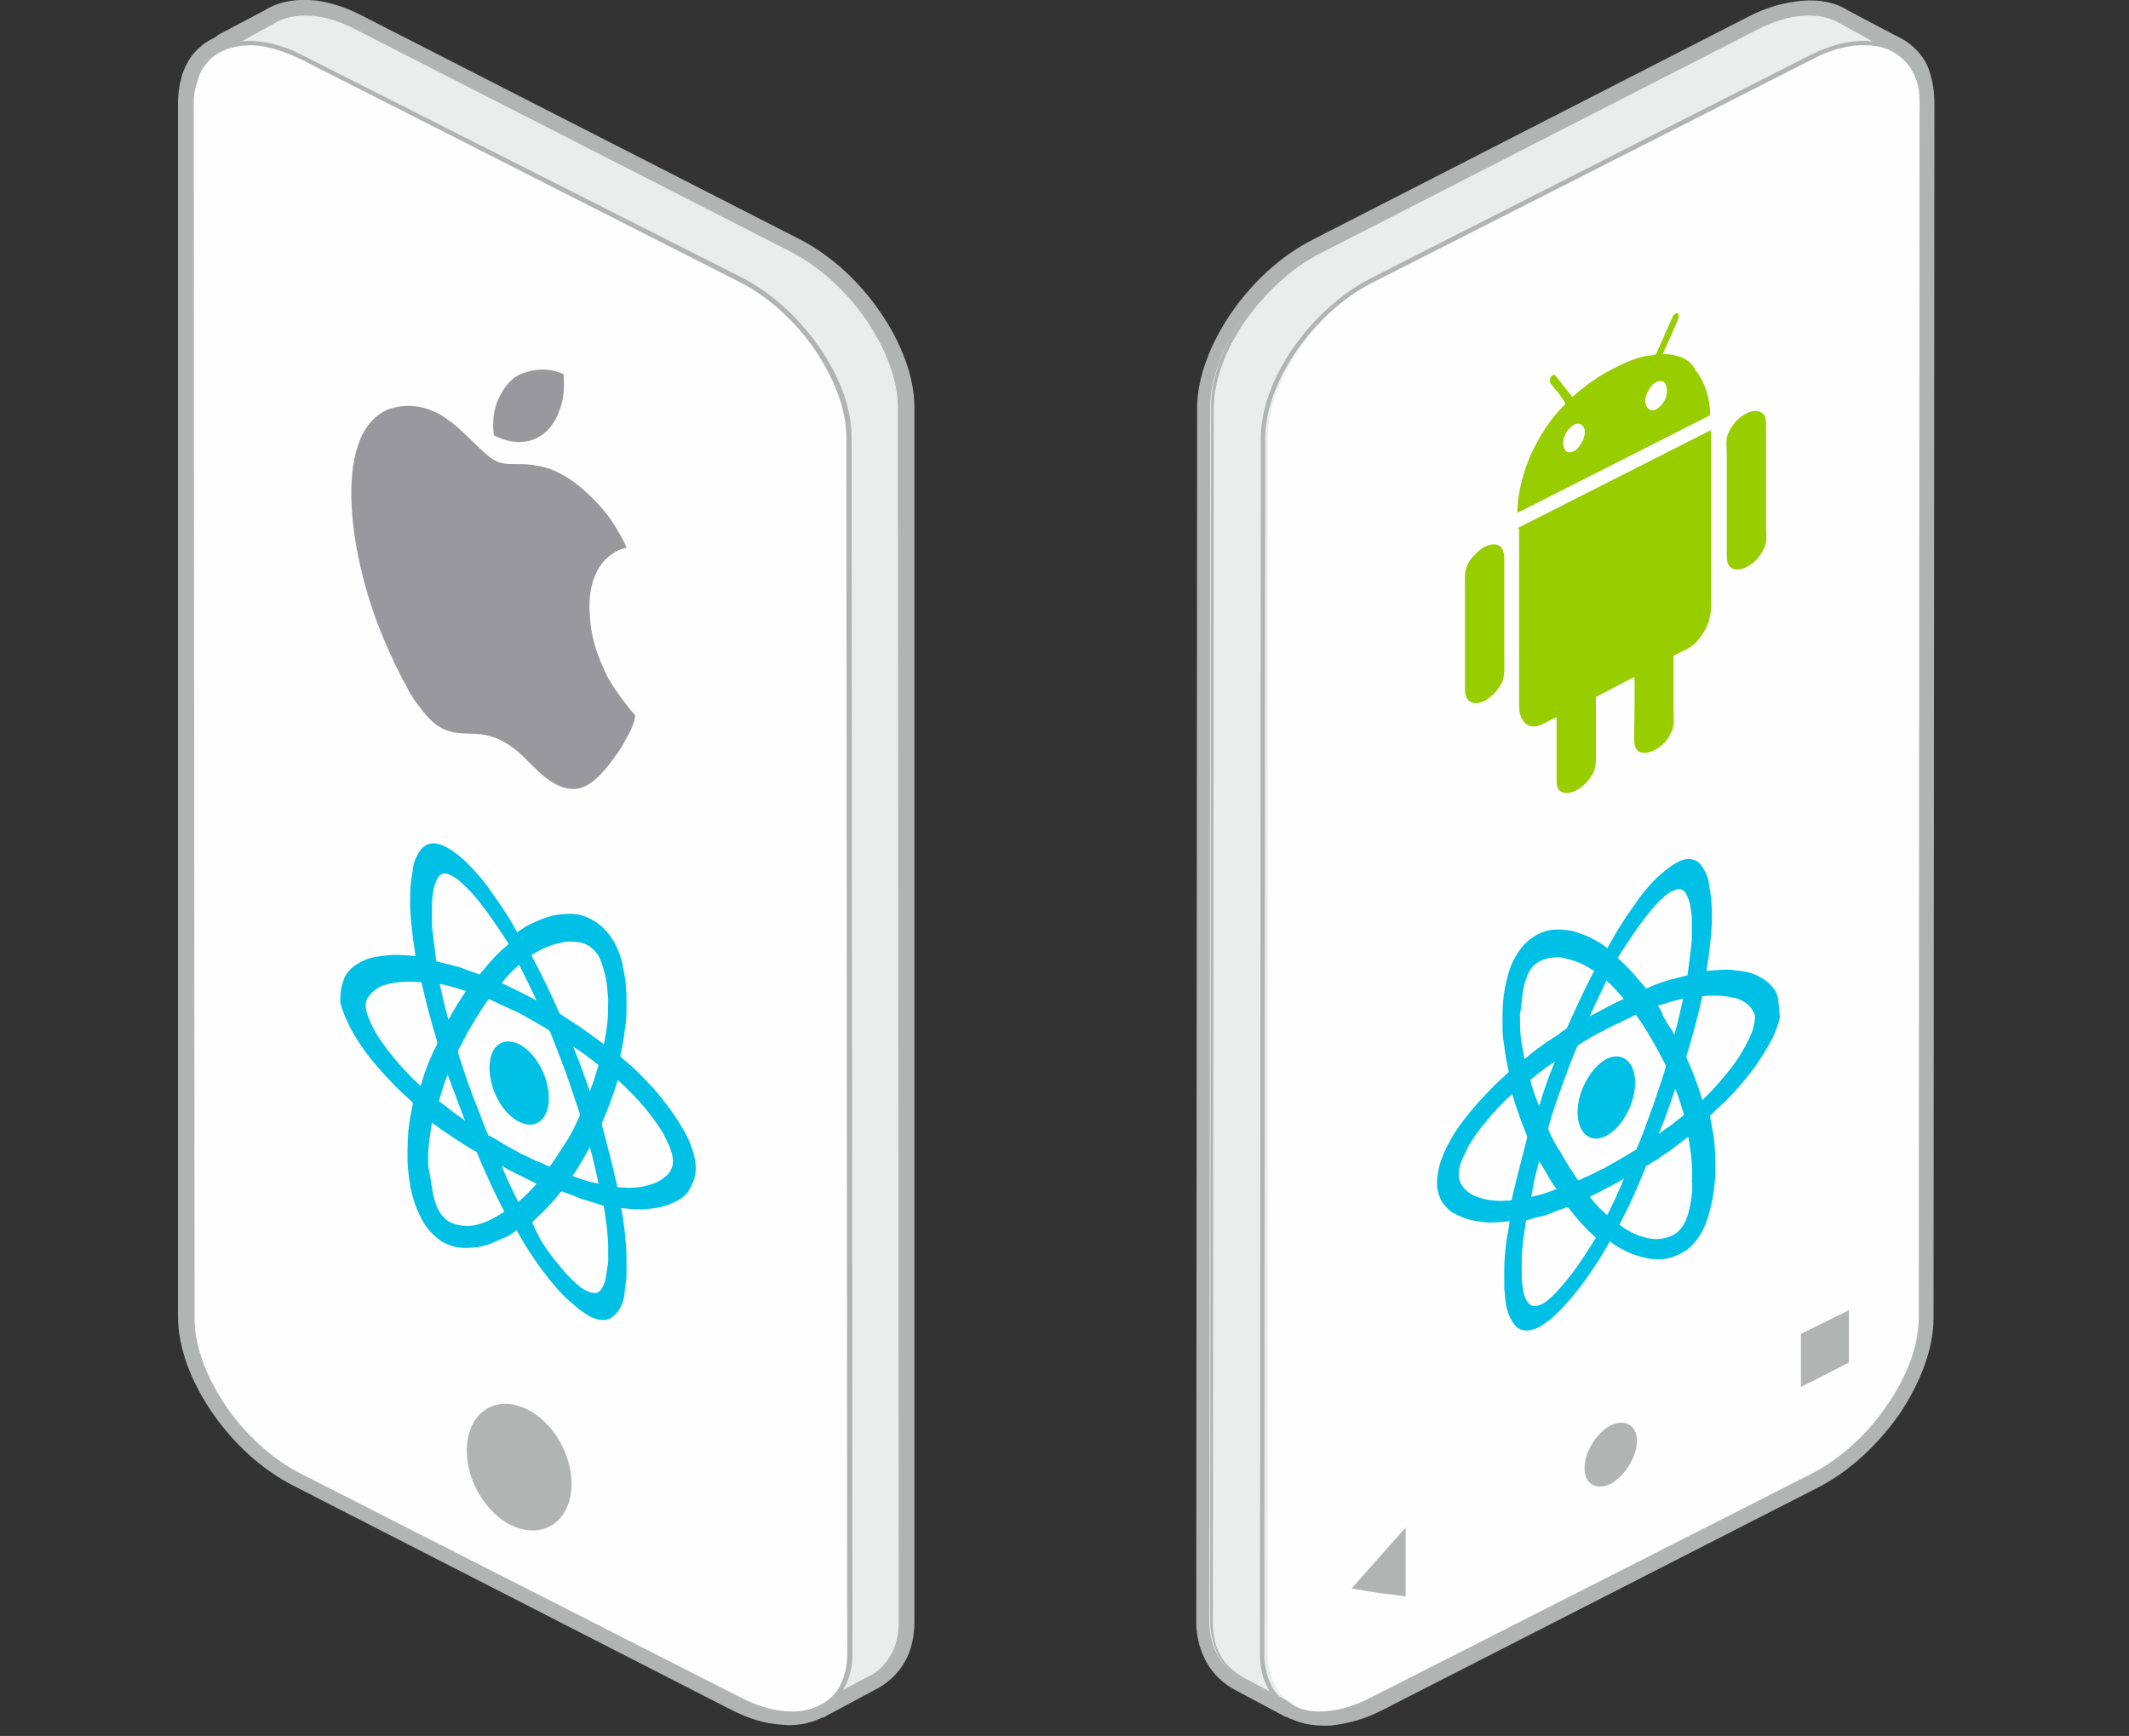
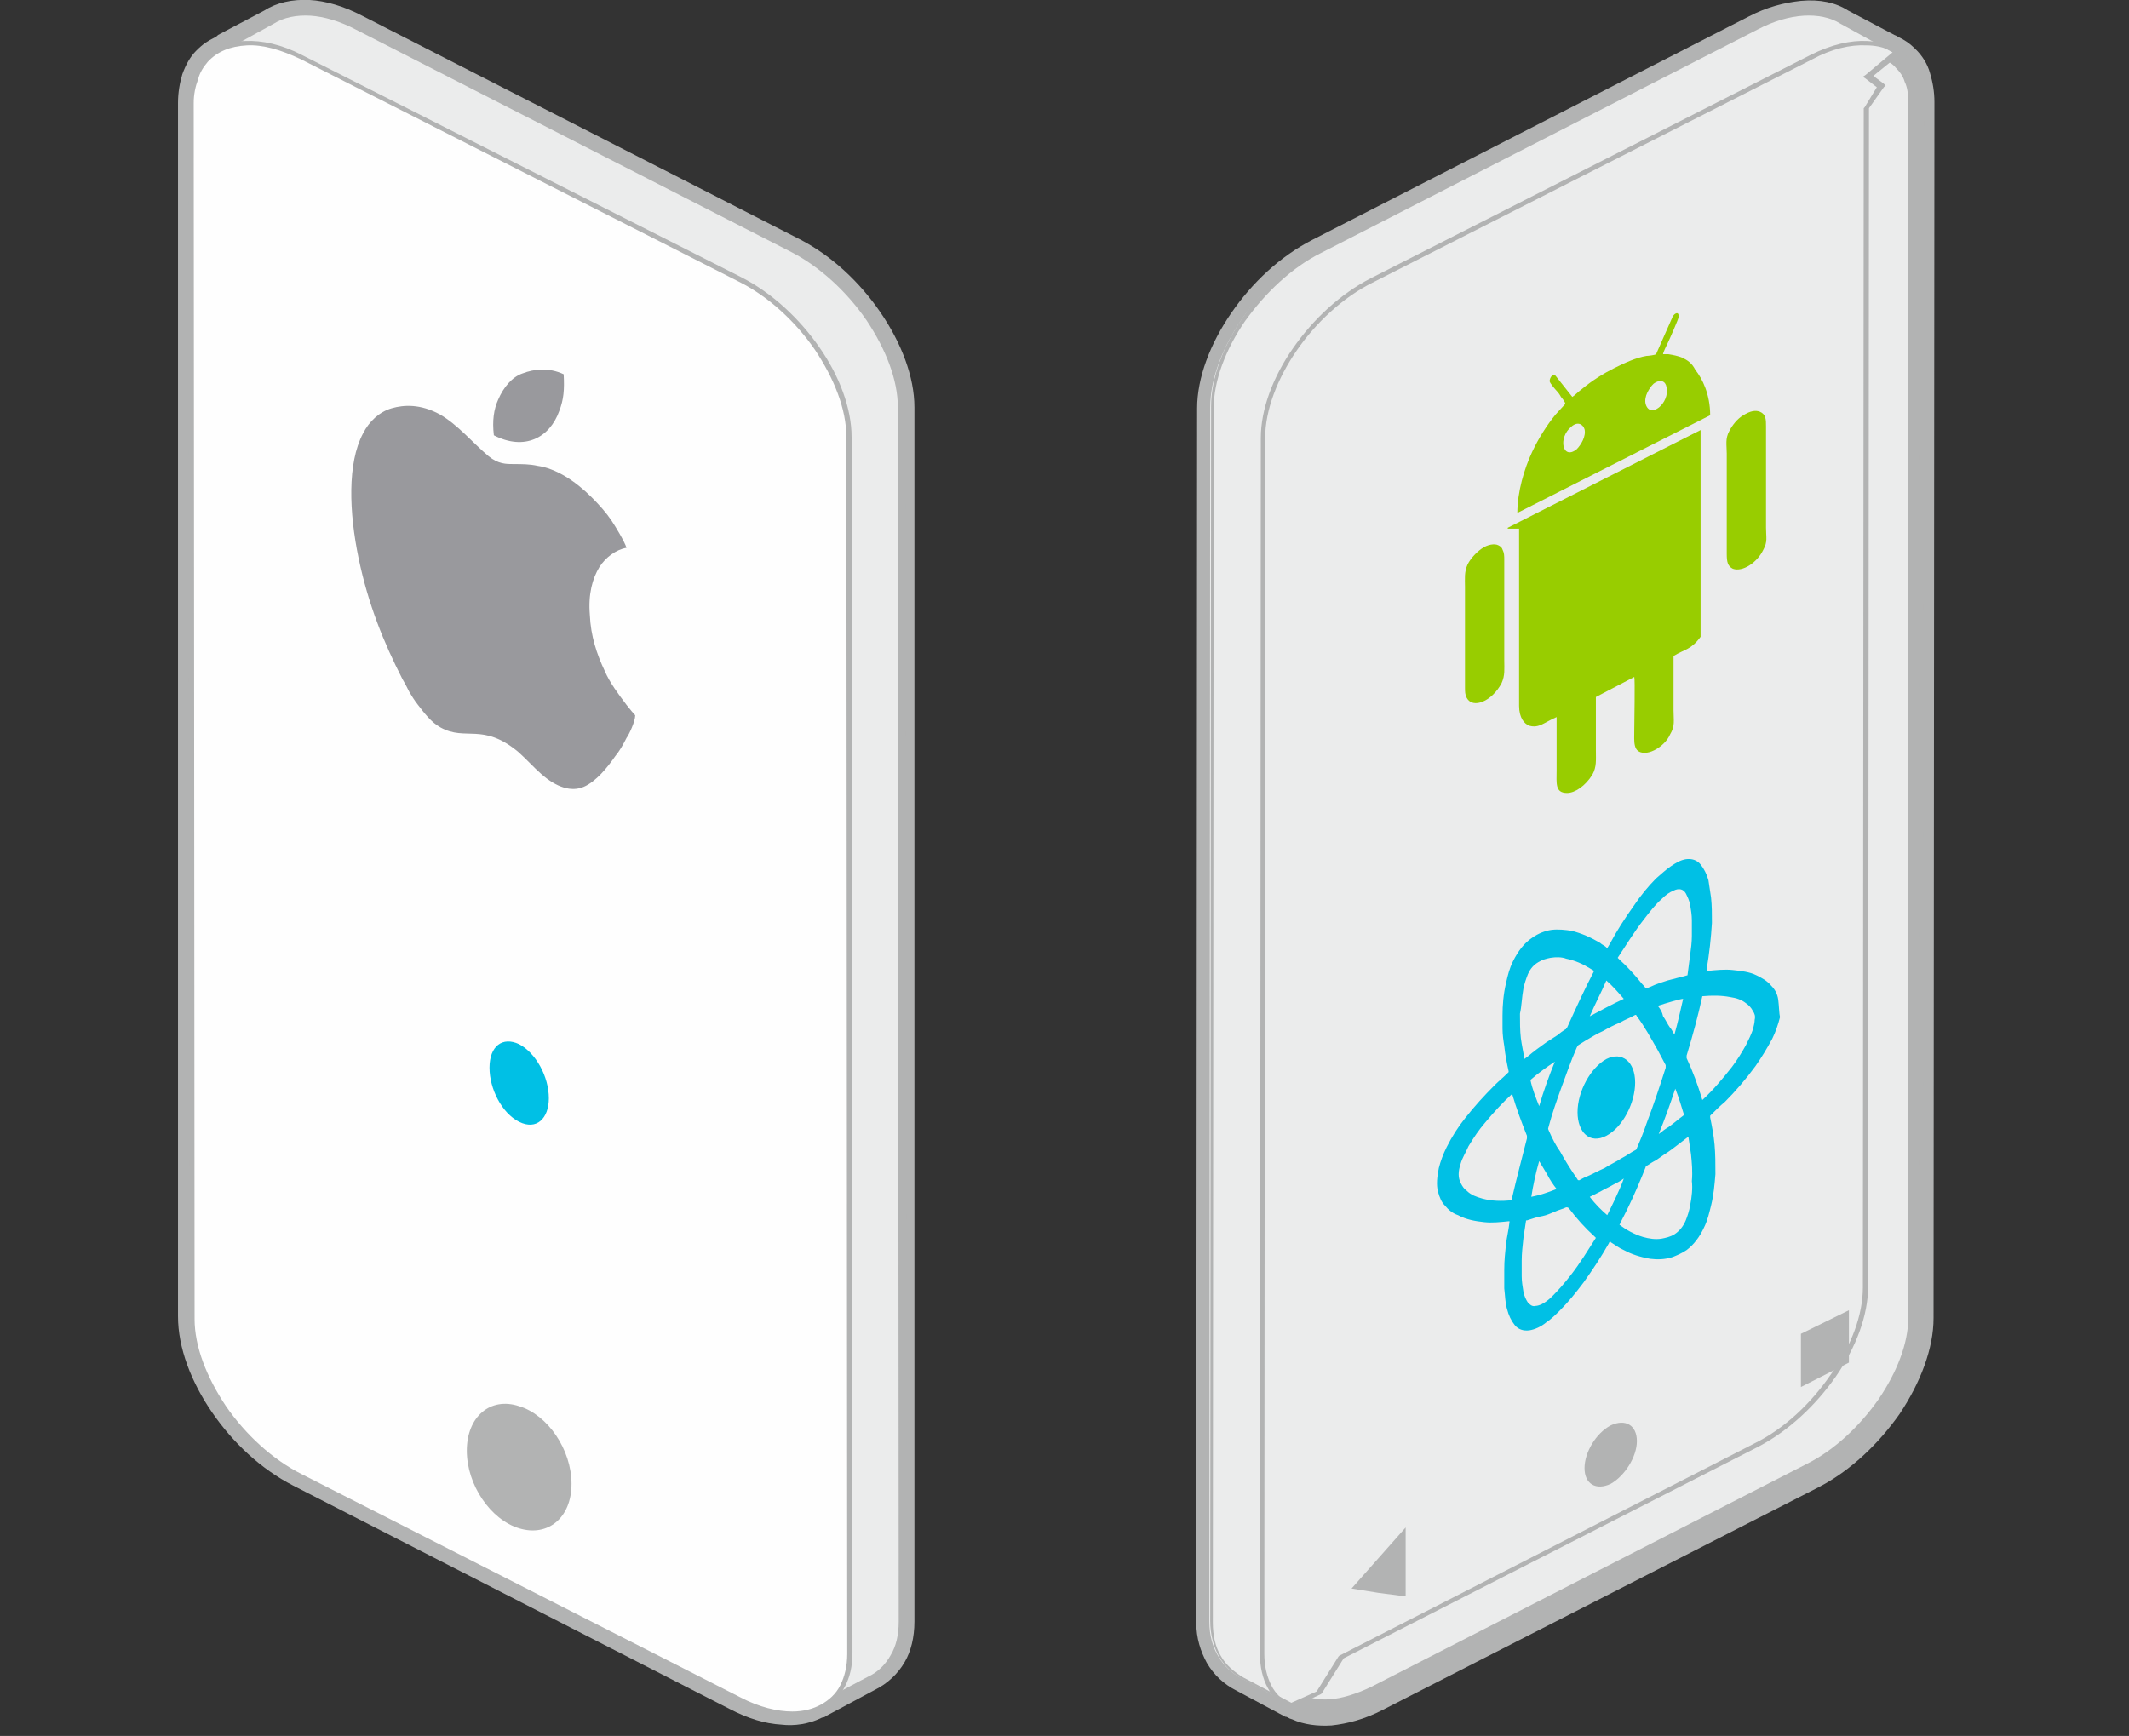
<svg xmlns="http://www.w3.org/2000/svg" version="1.1" id="Layer_1" x="0px" y="0px" viewBox="0 0 244 199" style="enable-background:new 0 0 244 199;" xml:space="preserve">
  <rect x="0" y="0" width="244" height="199" fill="#333333" stroke="none" />
  <style type="text/css">
	.st0{fill:#EBECEC;}
	.st1{fill:#B2B3B3;}
	.st2{fill:#FEFEFE;}
	.st3{fill:#99999D;}
	.st4{fill:#98CD00;}
	.st5{fill:#00C0E5;}
</style>
  <path class="st0" d="M25.8,5.3l5.3-2.9c2.3-1.5,5.8-1.4,9.8,0.6l50.1,25.6c6.9,3.5,12.4,11.6,12.4,18l0.1,139.2  c0,3.2-1.6,5.4-3.7,6.5l-5.6,3l0,0c-2.3,1.4-5.8,1.2-9.7-0.7l-50-25.6c-6.9-3.5-12.4-11.6-12.4-18L21.9,11.8c0-2.1,0.6-3.8,1.8-5  C24.4,6,24.9,5.8,25.8,5.3z" />
  <path class="st1" d="M25,4l5.3-2.8c1.4-0.9,3.2-1.3,5.2-1.2c1.8,0.1,3.9,0.7,6,1.8l50.1,25.6c3.7,1.9,6.9,4.9,9.3,8.4  c2.4,3.5,3.9,7.4,3.9,10.9l0,139.2c0,1.8-0.4,3.4-1.1,4.6c-0.8,1.4-2,2.5-3.4,3.2l0,0l-5.6,3c-0.1,0.1-0.3,0.2-0.5,0.2l-0.2,0.1l0,0  c-1.3,0.6-2.9,0.9-4.5,0.7c-1.8-0.1-3.8-0.7-5.9-1.8l-50-25.6c-3.7-1.9-6.9-4.9-9.3-8.4c-2.4-3.5-3.9-7.4-3.9-11L20.4,11.8  c0-1.2,0.2-2.3,0.5-3.3c0.4-1.1,0.9-2,1.6-2.7c0.8-0.8,1.3-1.1,2.1-1.5C24.8,4.2,24.9,4.1,25,4z M31.8,3.7l-5.3,2.9  c-0.1,0.1-0.3,0.1-0.4,0.2c-0.5,0.3-0.9,0.5-1.3,0.9c-0.4,0.4-0.8,1-1,1.6c-0.2,0.7-0.4,1.5-0.4,2.3l0.1,139.4  c0,2.9,1.3,6.3,3.4,9.3c2.1,3.1,5,5.8,8.2,7.4l50.1,25.6c1.7,0.9,3.3,1.3,4.7,1.4c1.4,0.1,2.5-0.1,3.5-0.7l0.7-0.4l0,0l5-2.7h0  c0.9-0.5,1.6-1.1,2.1-2c0.5-0.9,0.8-1.9,0.8-3.2l-0.1-139.2c0-2.9-1.3-6.3-3.4-9.3c-2.1-3.1-5-5.8-8.2-7.4L40.2,4.4  c-1.7-0.9-3.3-1.3-4.8-1.4C34,2.9,32.8,3.1,31.8,3.7L31.8,3.7z" />
  <path class="st0" d="M28.3,147.6L28.2,12.3l-1.6-2.5l1.5-1.1l-3.5-2.9l6.4-3.4C33.5,1,37,1.1,40.9,3.1L91,28.7  c6.9,3.5,12.4,11.6,12.4,18l0.1,139.2c0,3.2-1.6,5.4-3.7,6.5l-5.6,3l-3.1-1.4l-2.6-4.1l-47.7-24.4C33.9,162.1,28.4,154,28.3,147.6z" />
  <path class="st1" d="M28,147.6L27.9,12.4L26.4,10l-0.1-0.2l0.2-0.2l1.2-0.9l-3.2-2.6l-0.3-0.3l0.4-0.2L31,2.2c1.2-0.8,2.8-1.1,4.6-1  c1.7,0.1,3.5,0.6,5.5,1.6l50.1,25.6c3.5,1.8,6.6,4.7,8.9,8c2.3,3.3,3.7,7,3.7,10.3l0.1,139.2c0,1.6-0.4,2.9-1,4.1  c-0.7,1.2-1.7,2.1-2.9,2.7l0,0l-5.6,3l-0.1,0.1l-0.1-0.1l-3.1-1.4l-0.1-0.1l-2.5-4l-47.6-24.3c-3.5-1.8-6.6-4.7-8.9-8  C29.5,154.5,28.1,150.8,28,147.6z M28.5,12.3l0.1,135.2c0,3.2,1.4,6.7,3.6,10c2.2,3.2,5.3,6.1,8.6,7.8l47.7,24.4l0.1,0.1l2.5,4  l2.9,1.3l5.5-2.9v0c1.1-0.5,2-1.4,2.6-2.5c0.6-1,0.9-2.3,0.9-3.8l-0.1-139.2c0-3.2-1.4-6.7-3.6-10c-2.2-3.2-5.3-6.1-8.6-7.8  L40.8,3.4c-1.9-1-3.7-1.5-5.2-1.6c-1.6-0.1-3.1,0.2-4.2,0.9h0l-6,3.3l3.1,2.6l0.3,0.2L28.4,9l-1.3,0.9l1.4,2.3L28.5,12.3z" />
  <path class="st2" d="M22,151.1l0-139.4c0-2,0.6-3.7,1.6-4.8c2.2-2.5,6.3-2.8,11-0.4l50.1,25.6c6.9,3.5,12.4,11.6,12.4,18l0.1,139.4  c0,6.4-5.8,8.8-12.6,5.3l-50-25.6C27.5,165.6,22,157.5,22,151.1z" />
  <path class="st1" d="M21.7,151.1L21.6,11.8c0-1,0.1-2,0.4-2.8c0.3-0.9,0.7-1.6,1.2-2.2c1.2-1.3,2.9-2.1,4.9-2.1  c1.9-0.1,4.2,0.4,6.5,1.6L85,31.8c3.5,1.8,6.6,4.7,8.9,8c2.3,3.3,3.7,7,3.7,10.3l0.1,139.4c0,1.5-0.3,2.8-0.9,3.9  c-0.6,1.1-1.4,1.9-2.4,2.4c-1,0.6-2.3,0.8-3.6,0.8c-1.9,0-4-0.5-6.2-1.7l-50.3-25.6c-3.5-1.8-6.6-4.7-8.9-8  C23.1,158.1,21.7,154.4,21.7,151.1z M22.2,11.8l0.1,139.4c0,3.2,1.4,6.7,3.6,10c2.2,3.2,5.3,6.1,8.7,7.8l50.3,25.6  c2.1,1.1,4.2,1.6,5.9,1.6c1.3,0,2.4-0.3,3.3-0.8c0.9-0.5,1.7-1.2,2.2-2.2c0.5-1,0.8-2.2,0.8-3.6L97,50.1c0-3.2-1.4-6.7-3.6-10  c-2.2-3.2-5.3-6.1-8.7-7.8L34.5,6.8c-2.3-1.1-4.4-1.7-6.2-1.6c-1.9,0.1-3.4,0.7-4.5,1.9c-0.5,0.6-0.9,1.2-1.1,2  C22.4,9.9,22.2,10.8,22.2,11.8z" />
  <path class="st1" d="M59.5,161.2c3.3,1,6,5,6,8.9c0,3.9-2.7,6.1-6,5.1c-3.3-1-6-5-6-8.9C53.5,162.4,56.2,160.1,59.5,161.2z" />
  <path class="st3" d="M72.8,82c-0.1-0.1-0.7-0.8-1-1.2c-0.9-1.2-1.9-2.5-2.5-3.9c-0.9-1.9-1.6-4-1.7-6.4c-0.2-2.4,0.3-4.2,1.1-5.5  c0.7-1.1,1.9-2,3.1-2.2c-0.2-0.7-1.3-2.5-1.7-3.1c-0.6-0.9-1.4-1.8-2.3-2.7c-1.9-1.9-4.1-3.3-6.2-3.6c-0.9-0.2-1.8-0.2-2.7-0.2  c-0.9,0-1.8,0-2.9-0.9c-1.8-1.5-3.5-3.6-5.6-4.8c-2.2-1.2-4.1-1.1-5.5-0.7c-1.4,0.4-2.6,1.5-3.3,2.9c-1.8,3.4-1.6,9-0.5,14.3  c1.1,5.3,2.9,9.7,5,13.8c0.3,0.5,0.6,1.1,0.8,1.5c0.3,0.5,0.6,1,1,1.5c0.7,0.9,1.5,2,2.6,2.6c2.9,1.6,4.8-0.6,8.9,2.8  c0.9,0.8,1.7,1.7,2.6,2.5c1.8,1.6,3.5,2.1,4.9,1.5c1.4-0.6,2.7-2.2,3.6-3.5c0.5-0.6,0.9-1.3,1.3-2.1C72.1,84.2,72.8,82.7,72.8,82z   M56.6,49.9c3.5,1.8,6.4,0.3,7.5-2.8c0.5-1.3,0.6-2.4,0.5-4.2c-1.7-0.8-3.4-0.6-4.7-0.1c-1.2,0.4-2.2,1.6-2.8,3  C56.6,46.9,56.4,48.2,56.6,49.9z" />
  <path class="st0" d="M216.4,5.3l-5.3-2.9c-2.3-1.5-5.9-1.4-9.8,0.6l-50.1,25.6c-6.9,3.5-12.4,11.6-12.4,18l-0.1,139.2  c0,3.2,1.6,5.4,3.7,6.5l5.6,3l0,0c2.3,1.4,5.8,1.2,9.7-0.7l50-25.6c6.9-3.5,12.4-11.6,12.4-18l0.1-139.4c0-2.1-0.6-3.8-1.8-5  C217.8,6,217.3,5.8,216.4,5.3z" />
  <path class="st1" d="M215.7,6.6l-5.3-2.9l-0.1-0.1c-0.9-0.6-2.1-0.8-3.5-0.7c-1.4,0.1-3.1,0.6-4.8,1.4L152,30  c-3.2,1.6-6.1,4.3-8.2,7.4c-2.1,3-3.4,6.4-3.4,9.3l-0.1,139.2c0,1.3,0.3,2.3,0.8,3.2c0.5,0.9,1.3,1.6,2.2,2h0l4.9,2.6h0l0.7,0.4  c0.9,0.5,2.1,0.8,3.5,0.7c1.4-0.1,3-0.6,4.7-1.4l50-25.6c3.2-1.6,6.1-4.4,8.2-7.4c2.1-3.1,3.4-6.4,3.4-9.3l0-139.4  c0-0.9-0.1-1.7-0.4-2.3c-0.2-0.7-0.6-1.2-1-1.6c-0.4-0.5-0.8-0.7-1.3-0.9C216,6.7,215.8,6.7,215.7,6.6z M211.8,1.2l5.3,2.8  c0.2,0.1,0.3,0.1,0.4,0.2c0.8,0.4,1.3,0.7,2.1,1.5c0.7,0.7,1.3,1.6,1.6,2.7c0.3,1,0.5,2.1,0.5,3.3l-0.1,139.4c0,3.5-1.5,7.4-3.9,11  c-2.4,3.4-5.6,6.5-9.3,8.4L158.5,196c-2.1,1.1-4.1,1.6-5.9,1.8c-1.6,0.1-3.2-0.1-4.5-0.7h0l-0.3-0.1c-0.2-0.1-0.3-0.2-0.5-0.2  l-5.6-3l0,0c-1.4-0.7-2.6-1.8-3.4-3.2c-0.7-1.3-1.2-2.8-1.2-4.6l0.1-139.2c0-3.5,1.5-7.4,3.9-10.9c2.4-3.5,5.6-6.5,9.3-8.4l50-25.6  c2.1-1.1,4.1-1.6,6-1.8C208.6-0.1,210.4,0.3,211.8,1.2z" />
  <path class="st0" d="M213.8,147.6l0.1-135.2l1.6-2.5L214,8.8l3.4-2.9L211,2.5c-2.3-1.5-5.8-1.4-9.8,0.6l-50.1,25.6  c-6.9,3.5-12.4,11.6-12.4,18l-0.1,139.2c0,3.2,1.6,5.4,3.7,6.5l5.6,3l3.1-1.4l2.6-4.1l47.7-24.4C208.3,162.1,213.8,154,213.8,147.6z  " />
  <path class="st1" d="M213.5,147.6l0.1-135.2l0.1-0.1l1.4-2.3L213.8,9l-0.3-0.2l0.3-0.2l3.1-2.6l-6-3.3h0c-1.1-0.7-2.6-1-4.2-0.9  c-1.6,0.1-3.4,0.6-5.3,1.6l-50,25.6c-3.4,1.7-6.4,4.6-8.7,7.8c-2.2,3.2-3.6,6.8-3.6,10l-0.1,139.2c0,1.5,0.3,2.8,0.9,3.8  c0.6,1.1,1.6,1.9,2.6,2.5v0l5.5,2.9l2.9-1.3l2.5-4l0.1-0.1l47.7-24.4c3.4-1.7,6.4-4.6,8.6-7.8C212.2,154.3,213.5,150.7,213.5,147.6z   M214.2,12.4l-0.1,135.1c0,3.3-1.4,7-3.7,10.3c-2.3,3.3-5.4,6.2-8.8,8l-47.6,24.3l-2.5,4l-0.1,0.1l-3,1.4l-0.1,0.1l-0.1-0.1l-5.6-3  l0,0c-1.2-0.6-2.2-1.5-2.9-2.7c-0.6-1.1-1-2.5-1-4.1l0.1-139.2c0-3.3,1.4-7,3.7-10.3c2.2-3.3,5.4-6.2,8.8-8l50-25.6  c2-1,3.8-1.5,5.5-1.6c1.8-0.1,3.3,0.2,4.6,1l6.4,3.5l0.4,0.2l-0.3,0.3l-3.2,2.6l1.2,0.9l0.2,0.2l-0.2,0.2L214.2,12.4z" />
-   <path class="st2" d="M220.2,151.1l0.1-139.4c0-2-0.6-3.7-1.6-4.8c-2.2-2.5-6.3-2.8-11-0.4l-50,25.6c-6.9,3.5-12.4,11.6-12.4,18  l0,139.4c0,6.4,5.7,8.8,12.6,5.2l50.1-25.6C214.7,165.6,220.2,157.5,220.2,151.1z" />
  <path class="st1" d="M219.9,151.1l0.1-139.4c0-1-0.1-1.8-0.4-2.6c-0.3-0.8-0.7-1.5-1.2-2c-1.1-1.2-2.6-1.9-4.5-1.9  c-1.8-0.1-4,0.4-6.2,1.6l-50.4,25.6c-3.4,1.7-6.5,4.6-8.7,7.8c-2.2,3.2-3.6,6.8-3.6,10l-0.1,139.4c0,1.4,0.3,2.6,0.8,3.6  c0.5,1,1.3,1.7,2.2,2.2c0.9,0.5,2.1,0.8,3.3,0.8c1.8,0,3.8-0.5,5.9-1.6l50.4-25.6c3.4-1.7,6.5-4.6,8.7-7.8  C218.5,157.9,219.9,154.3,219.9,151.1z M220.5,11.8l-0.1,139.4c0,3.3-1.4,7-3.7,10.3c-2.3,3.3-5.4,6.2-8.9,8L157.5,195  c-2.2,1.1-4.3,1.7-6.2,1.7c-1.4,0-2.6-0.3-3.6-0.8c-1-0.6-1.9-1.4-2.4-2.4c-0.6-1.1-0.9-2.4-0.9-3.9l0.1-139.4c0-3.3,1.4-7,3.7-10.3  c2.3-3.3,5.4-6.2,8.9-8l50.4-25.6c2.4-1.2,4.6-1.7,6.5-1.6c2.1,0.1,3.8,0.8,4.9,2.1c0.5,0.6,1,1.4,1.3,2.2  C220.4,9.8,220.5,10.7,220.5,11.8z" />
  <polygon class="st1" points="154.9,182.1 158,178.6 161.1,175.1 161.1,179.1 161.1,183 158,182.6 " />
  <path class="st1" d="M184.6,163.4L184.6,163.4c1.7-0.8,3,0,3,1.8l0,0c0,1.8-1.4,4-3,4.9l0,0c-1.7,0.8-3,0-3-1.8l0,0  C181.6,166.5,182.9,164.3,184.6,163.4z" />
  <polygon class="st1" points="206.4,152.9 211.9,150.2 211.9,156.2 206.4,159 " />
  <g>
-     <path class="st4" d="M174.1,60.6L174.1,60.6l0,20.3c0,1.4,0.6,2.1,1.2,2.3c1.1,0.3,1.7-0.4,3.1-1c0,0.2,0,5.7,0,6.1   c0,1.5-0.2,2.6,1.2,2.6c0.9,0,2.1-0.8,2.9-2.1c0.5-0.9,0.4-1.7,0.4-2.8c0-0.4,0-5.9,0-6.1l4.4-2.3c0.1,0.2,0,5.4,0,6.1   c0,1.3-0.2,2.6,1.2,2.6c0.3,0,0.7-0.1,1.1-0.3c0.8-0.4,1.5-1.1,1.8-1.8c0.6-1,0.4-1.6,0.4-2.8c0-2.1,0-4.1,0-6.2   c1.3-0.8,2-0.7,3.1-2.2c0.7-0.9,1.2-2.1,1.2-3.5V49.3l-22.1,11.2V60.6z" />
+     <path class="st4" d="M174.1,60.6L174.1,60.6l0,20.3c0,1.4,0.6,2.1,1.2,2.3c1.1,0.3,1.7-0.4,3.1-1c0,0.2,0,5.7,0,6.1   c0,1.5-0.2,2.6,1.2,2.6c0.9,0,2.1-0.8,2.9-2.1c0.5-0.9,0.4-1.7,0.4-2.8c0-0.4,0-5.9,0-6.1l4.4-2.3c0.1,0.2,0,5.4,0,6.1   c0,1.3-0.2,2.6,1.2,2.6c0.3,0,0.7-0.1,1.1-0.3c0.8-0.4,1.5-1.1,1.8-1.8c0.6-1,0.4-1.6,0.4-2.8c0-2.1,0-4.1,0-6.2   c1.3-0.8,2-0.7,3.1-2.2V49.3l-22.1,11.2V60.6z" />
    <path class="st4" d="M172.4,64.2c0-0.5,0-0.8-0.2-1.2c-0.1-0.3-0.3-0.4-0.5-0.5c-0.4-0.2-1.2-0.1-1.9,0.4c-0.7,0.5-1.3,1.2-1.6,1.8   c-0.4,0.9-0.3,1.6-0.3,2.6v11.5c0,0.5,0,0.8,0.2,1.2c0.7,1.3,2.9,0.4,4-1.7c0.4-0.9,0.3-1.6,0.3-2.6V64.2z" />
    <path class="st4" d="M192.8,41c-0.5-0.2-1-0.3-1.6-0.4c-0.2,0-0.4,0-0.6,0c0-0.2,0.4-1,0.5-1.2c0.2-0.4,1.3-2.9,1.3-3.1   c0-0.3-0.1-0.4-0.2-0.4c-0.2,0-0.4,0.2-0.5,0.4l-1.9,4.3c-0.1,0.1-0.9,0.2-1.1,0.2c-1.2,0.2-2.5,0.8-3.7,1.4   c-1.2,0.6-2.5,1.4-3.7,2.4c-0.3,0.2-0.9,0.8-1.1,0.9l-1.9-2.4c-0.3-0.4-0.7,0.2-0.7,0.6c0,0.2,0.7,1,0.8,1.1   c0.2,0.2,0.4,0.5,0.5,0.7c0.1,0.1,0.5,0.6,0.5,0.8c-0.3,0.3-0.8,0.9-1.1,1.2c-1,1.2-2,2.8-2.7,4.3c-0.9,1.9-1.7,4.6-1.7,7   l22.1-11.2c0-2.4-0.9-4.2-1.7-5.2C193.9,41.6,193.4,41.3,192.8,41z M180.7,51.5c-1.6,1.3-2.2-1.3-0.6-2.6c0.7-0.6,1.3-0.3,1.5,0.3   C181.8,50,181.2,51,180.7,51.5z M188.6,46.3c-0.1-0.4,0-0.9,0.2-1.3c0.2-0.4,0.4-0.7,0.7-1c0.8-0.6,1.4-0.3,1.5,0.4   C191.4,46.2,189.1,48.1,188.6,46.3z" />
    <path class="st4" d="M202.4,60.5V48.9c0-0.8,0-1.4-0.7-1.7c-0.5-0.2-1.1-0.1-1.9,0.4c-0.7,0.4-1.3,1.2-1.6,1.8   c-0.5,0.9-0.3,1.6-0.3,2.6v11.5c0,0.9,0.1,1.4,0.7,1.7c1.1,0.4,2.8-0.7,3.5-2.2C202.6,62.1,202.4,61.6,202.4,60.5z" />
  </g>
  <g>
    <path class="st5" d="M184.1,130.2c1.9-1,3.3-3.8,3.3-6.1c0-2.4-1.5-3.6-3.3-2.7c-1.8,1-3.3,3.7-3.3,6.1   C180.8,129.8,182.2,131.2,184.1,130.2z" />
    <path class="st5" d="M203.8,114.6c-0.1-0.7-0.4-1.2-0.8-1.6c-0.5-0.6-1.1-0.9-1.7-1.2c-0.8-0.4-1.8-0.5-2.7-0.6   c-0.9-0.1-1.9,0-2.9,0.1c0,0-0.1,0-0.1,0c0,0,0,0,0-0.1c0,0,0-0.1,0-0.1c0.3-1.8,0.5-3.6,0.6-5.3c0-1,0-2-0.1-2.9   c-0.1-0.7-0.2-1.4-0.3-2c-0.2-0.7-0.5-1.3-0.9-1.8c-0.4-0.5-1-0.7-1.7-0.6c-0.6,0.1-1.1,0.4-1.7,0.8c-0.6,0.4-1.1,0.9-1.7,1.4   c-0.9,0.9-1.8,2-2.6,3.2c-1,1.4-1.9,2.8-2.7,4.3c-0.1,0.2-0.2,0.3-0.3,0.5c0,0-0.1,0-0.1-0.1c-0.2-0.2-0.5-0.3-0.7-0.5   c-1-0.6-2.1-1.1-3.3-1.4c-0.7-0.1-1.5-0.2-2.3-0.1c-0.7,0.1-1.5,0.4-2.2,0.9c-0.9,0.6-1.6,1.5-2.2,2.7c-0.4,0.8-0.6,1.6-0.8,2.5   c-0.3,1.3-0.4,2.5-0.4,3.7c0,0.5,0,1,0,1.5c0,0.7,0.1,1.4,0.2,2c0.1,1,0.3,2,0.5,2.9c0,0,0,0.1,0,0.1c0,0-0.1,0.1-0.1,0.1   c-0.5,0.5-1,0.9-1.5,1.4c-1.2,1.2-2.3,2.4-3.4,3.8c-0.8,1-1.5,2.1-2.1,3.3c-0.4,0.8-0.7,1.6-0.9,2.4c-0.2,1-0.3,1.9-0.1,2.7   c0.2,0.7,0.4,1.2,0.8,1.6c0.4,0.5,0.9,0.9,1.5,1.1c0.9,0.5,2,0.7,3,0.8c0.9,0.1,1.8,0,2.8-0.1c0,0,0.1,0,0.1,0c0,0,0,0.1,0,0.1   c-0.1,0.9-0.3,1.7-0.4,2.5c-0.1,1-0.2,1.9-0.2,2.9c0,0.8,0,1.5,0,2.2c0.1,0.8,0.1,1.6,0.3,2.3c0.2,0.8,0.5,1.4,0.9,1.9   c0.4,0.5,1,0.7,1.7,0.6c0.6-0.1,1.3-0.4,1.9-0.9c0.6-0.4,1.1-0.9,1.6-1.4c0.9-0.9,1.8-2,2.7-3.2c1-1.4,2-2.9,2.9-4.5   c0-0.1,0.1-0.1,0.1-0.2c0,0,0.1,0,0.1,0.1c0.5,0.3,1,0.7,1.5,0.9c0.9,0.5,1.9,0.8,3,1c0.8,0.1,1.7,0.1,2.6-0.2   c0.5-0.2,1-0.4,1.6-0.8c0.8-0.6,1.5-1.5,2-2.6c0.4-0.8,0.6-1.7,0.8-2.5c0.3-1.2,0.4-2.4,0.5-3.6c0-1.2,0-2.3-0.1-3.4   c-0.1-1.1-0.3-2.1-0.5-3.1c0-0.1,0-0.2,0-0.2c0,0,0.1-0.1,0.1-0.1c0.5-0.5,1-1,1.6-1.5c1.2-1.2,2.4-2.6,3.5-4.1   c0.7-1,1.3-2,1.9-3.1c0.4-0.8,0.7-1.7,0.9-2.5C203.9,116.2,203.9,115.4,203.8,114.6z M188.4,105.4c0.7-0.9,1.3-1.7,2.1-2.4   c0.4-0.4,0.8-0.7,1.3-0.9c0.6-0.3,1.1-0.2,1.4,0.3c0.2,0.4,0.4,0.8,0.5,1.3c0.1,0.6,0.2,1.2,0.2,1.8c0,0.6,0,1.2,0,1.8   c0,0.7-0.1,1.5-0.2,2.2c-0.1,0.8-0.2,1.6-0.3,2.3c-0.8,0.2-1.5,0.4-2.3,0.6c-0.6,0.2-1.3,0.4-1.9,0.7c-0.2,0.1-0.3,0.1-0.5,0.2   c-0.1,0-0.1,0-0.1,0c-0.1-0.2-0.2-0.3-0.4-0.5c-0.8-1-1.7-2-2.6-2.8c-0.1-0.1-0.1-0.1-0.2-0.2C186.4,108.3,187.3,106.8,188.4,105.4   z M176.4,133.1c0.3,0.5,0.6,1,0.9,1.5c0.3,0.6,0.7,1.2,1.1,1.7c-1,0.4-1.9,0.7-2.9,0.9C175.7,135.9,176,134.5,176.4,133.1z    M175.4,123.8c0.9-0.8,1.9-1.5,2.8-2.1c-0.7,1.7-1.3,3.4-1.8,5.1C176,125.8,175.6,124.8,175.4,123.8z M177.5,129.6   c-0.1-0.3-0.1-0.1,0-0.5c0.4-1.5,0.9-2.9,1.4-4.3c0.6-1.6,1.1-3.1,1.8-4.7c0.1-0.2,0.1-0.2,0.2-0.3c0.3-0.2,0.5-0.3,0.8-0.5   c0.7-0.4,1.3-0.8,2-1.1c0.7-0.4,1.3-0.7,2-1c0.5-0.3,1.1-0.5,1.6-0.8c0.2-0.1,0.2-0.1,0.3,0.1c0.9,1.2,1.6,2.5,2.4,3.9   c0.3,0.6,0.6,1.1,0.9,1.7c0,0.1,0,0.2,0,0.3c-0.7,2.2-1.4,4.3-2.2,6.4c-0.3,0.9-0.7,1.9-1.1,2.8c0,0.1-0.1,0.2-0.1,0.2   c-0.6,0.3-1.1,0.7-1.7,1c-0.6,0.4-1.3,0.7-1.9,1.1c-0.7,0.3-1.4,0.7-2.1,1c-0.3,0.1-0.6,0.3-0.8,0.4c-0.1,0-0.2,0-0.2-0.1   c-0.7-1-1.4-2.1-2-3.2C178.3,131.3,177.9,130.5,177.5,129.6z M190,115.3c0.9-0.3,2.6-0.8,2.9-0.8c-0.3,1.3-0.6,2.7-1,4.1   c-0.2-0.3-0.3-0.6-0.5-0.8c-0.3-0.4-0.5-0.9-0.8-1.3C190.5,116,190.3,115.7,190,115.3z M192,124.8c0.4,1,0.7,2,1,3   c0,0-0.1,0.1-0.1,0.1c-0.7,0.5-1.3,1.1-2,1.5c-0.3,0.2-0.5,0.4-0.8,0.6C190.8,128.3,191.4,126.6,192,124.8z M184.1,112.4   c0.7,0.6,1.3,1.3,2,2.1c-1.3,0.6-2.6,1.3-3.9,2C182.8,115.1,183.5,113.8,184.1,112.4z M174.6,113.3c0.1-0.5,0.3-1.1,0.5-1.6   c0.3-0.7,0.7-1.1,1.2-1.4c0.5-0.3,0.9-0.4,1.4-0.5c0.6-0.1,1.3-0.1,1.8,0.1c1,0.2,1.9,0.6,2.7,1.1c0.2,0.1,0.3,0.2,0.5,0.3   c-1.1,2.1-2.1,4.3-3.1,6.5c0,0,0,0.1-0.1,0.1c0,0.1-0.1,0.1-0.1,0.1c-0.3,0.2-0.6,0.4-0.8,0.6c-0.5,0.3-0.9,0.6-1.4,0.9   c-0.7,0.5-1.4,1-2.1,1.6c-0.1,0.1-0.3,0.2-0.4,0.3c-0.1-0.8-0.3-1.6-0.4-2.4c-0.1-0.9-0.1-1.8-0.1-2.8   C174.4,115.3,174.4,114.4,174.6,113.3z M173.3,137.3c0,0.1,0,0.2-0.1,0.3c-1.1,0.1-2.2,0.1-3.3-0.2c-0.7-0.2-1.3-0.4-1.8-0.9   c-0.3-0.2-0.5-0.5-0.7-0.9c-0.3-0.6-0.3-1.3,0-2.2c0.2-0.7,0.6-1.3,0.9-2c0.6-1,1.2-1.9,1.9-2.7c1-1.2,2-2.3,3.1-3.3   c0.5,1.7,1.1,3.3,1.7,4.8c0,0.1,0,0.2,0,0.3C174.4,132.9,173.8,135.1,173.3,137.3z M180,146.2c-0.7,0.9-1.4,1.7-2.1,2.4   c-0.4,0.4-0.8,0.7-1.2,0.9c-0.2,0.1-0.5,0.2-0.7,0.2c-0.4,0.1-0.6-0.1-0.9-0.4c-0.2-0.3-0.4-0.7-0.5-1.2c-0.1-0.6-0.2-1.2-0.2-1.8   c0-0.6,0-1.2,0-1.8c0-0.8,0.1-1.7,0.2-2.6c0.1-0.7,0.2-1.4,0.3-2c0,0,0.1,0,0.1,0c0.6-0.2,1.2-0.4,1.8-0.5c0.5-0.1,0.9-0.3,1.4-0.5   c0.4-0.2,0.9-0.3,1.3-0.5c0.1,0,0.2,0,0.3,0.1c0.9,1.2,1.9,2.3,2.9,3.2c0.1,0.1,0.1,0.1,0.2,0.2C182,143.3,181.1,144.8,180,146.2z    M184.2,139.3c-0.7-0.6-1.4-1.3-2-2.1c0.4-0.2,0.8-0.4,1.2-0.6c0.5-0.3,1-0.5,1.5-0.8c0.4-0.2,0.8-0.4,1.2-0.7   C185.7,136.3,184.4,138.9,184.2,139.3z M193.7,138.2c-0.1,0.6-0.3,1.2-0.5,1.7c-0.3,0.7-0.7,1.2-1.3,1.6c-0.5,0.3-1,0.4-1.5,0.5   c-0.7,0.1-1.4,0-2.1-0.2c-1-0.3-1.9-0.8-2.7-1.4c0.1-0.1,0.1-0.3,0.2-0.4c0.9-1.7,1.7-3.5,2.4-5.2c0.1-0.3,0.3-0.7,0.4-1   c0-0.1,0.1-0.2,0.2-0.2c0.3-0.2,0.6-0.4,1-0.6c0.3-0.2,0.7-0.5,1-0.7c0.5-0.3,1-0.7,1.4-1c0.4-0.3,0.9-0.7,1.3-1   c0.1,0.7,0.2,1.3,0.3,2c0.1,1,0.2,2,0.1,3.1C194,136.2,193.9,137.2,193.7,138.2z M200.9,118c-0.2,0.6-0.5,1.2-0.8,1.8   c-0.5,0.9-1,1.7-1.6,2.5c-1.1,1.4-2.2,2.7-3.4,3.8c-0.5-1.7-1.1-3.3-1.8-4.8c0-0.1,0-0.2,0-0.3c0.7-2.3,1.3-4.5,1.8-6.8   c1.1-0.1,2.2-0.1,3.2,0.1c0.7,0.1,1.3,0.3,1.8,0.7c0.3,0.2,0.6,0.5,0.8,0.9c0.2,0.3,0.3,0.6,0.2,1C201.1,117.2,201,117.6,200.9,118   z" />
  </g>
  <g>
    <path class="st5" d="M59.5,128.6c-2-1-3.4-3.8-3.4-6.2c0-2.5,1.5-3.6,3.4-2.7c1.9,1,3.4,3.7,3.4,6.2   C62.9,128.2,61.5,129.6,59.5,128.6z" />
-     <path class="st5" d="M39.2,112.9c0.2-0.7,0.4-1.2,0.8-1.6c0.5-0.6,1.1-0.9,1.7-1.2c0.9-0.4,1.8-0.5,2.8-0.6c1-0.1,2,0,3,0.1   c0,0,0.1,0,0.1,0c0,0,0,0,0-0.1c0,0,0-0.1,0-0.1c-0.3-1.8-0.5-3.6-0.6-5.4c0-1,0-2,0.1-2.9c0.1-0.7,0.2-1.4,0.3-2   c0.2-0.7,0.5-1.3,0.9-1.8c0.5-0.5,1-0.7,1.7-0.6c0.6,0.1,1.2,0.4,1.8,0.8c0.6,0.4,1.2,0.9,1.7,1.4c1,1,1.9,2,2.7,3.2   c1,1.4,2,2.8,2.8,4.3c0.1,0.2,0.2,0.3,0.3,0.5c0,0,0.1,0,0.1-0.1c0.2-0.2,0.5-0.3,0.7-0.5c1.1-0.6,2.2-1.1,3.5-1.4   c0.8-0.1,1.5-0.2,2.4-0.1c0.8,0.1,1.5,0.4,2.3,0.9c0.9,0.6,1.7,1.5,2.3,2.7c0.4,0.8,0.7,1.7,0.8,2.5c0.3,1.3,0.4,2.5,0.4,3.7   c0,0.5,0,1,0,1.5c0,0.7-0.1,1.4-0.2,2c-0.1,1-0.3,2-0.5,2.9c0,0,0,0.1,0,0.1c0,0,0.1,0.1,0.1,0.1c0.5,0.5,1.1,0.9,1.6,1.4   c1.2,1.2,2.4,2.4,3.5,3.9c0.8,1,1.5,2.1,2.2,3.3c0.4,0.8,0.8,1.6,1,2.5c0.3,1,0.3,1.9,0.1,2.7c-0.2,0.7-0.5,1.2-0.8,1.7   c-0.4,0.5-1,0.9-1.5,1.1c-1,0.5-2,0.7-3.1,0.8c-0.9,0.1-1.9,0-2.9-0.1c0,0-0.1,0-0.1,0c0,0.1,0,0.1,0,0.1c0.2,0.9,0.3,1.7,0.4,2.6   c0.1,1,0.2,2,0.2,2.9c0,0.8,0,1.5,0,2.3c-0.1,0.8-0.2,1.6-0.3,2.4c-0.2,0.8-0.5,1.4-1,1.9c-0.5,0.5-1,0.7-1.7,0.6   c-0.7-0.1-1.3-0.4-2-0.9c-0.6-0.4-1.1-0.9-1.7-1.4c-1-0.9-1.9-2-2.8-3.2c-1.1-1.4-2.1-3-3-4.6c0-0.1-0.1-0.1-0.1-0.2   c0,0-0.1,0.1-0.1,0.1c-0.5,0.4-1,0.7-1.6,0.9c-1,0.5-2,0.9-3.1,1c-0.9,0.1-1.8,0.1-2.7-0.2c-0.5-0.2-1.1-0.4-1.6-0.9   c-0.8-0.6-1.5-1.5-2-2.6c-0.4-0.8-0.7-1.7-0.9-2.5c-0.3-1.2-0.4-2.4-0.5-3.6c0-1.2,0-2.3,0.1-3.5c0.1-1.1,0.3-2.1,0.5-3.1   c0-0.1,0-0.2,0-0.2c0,0-0.1-0.1-0.1-0.1c-0.5-0.5-1.1-1-1.6-1.5c-1.3-1.3-2.5-2.6-3.7-4.2c-0.7-1-1.4-2-1.9-3.1   c-0.4-0.8-0.8-1.7-1-2.6C39,114.4,39,113.6,39.2,112.9z M55.1,103.6c-0.7-0.9-1.4-1.7-2.2-2.4c-0.4-0.4-0.9-0.7-1.3-0.9   c-0.6-0.3-1.1-0.2-1.4,0.3c-0.2,0.4-0.4,0.8-0.5,1.3c-0.1,0.6-0.2,1.2-0.2,1.9c0,0.6,0,1.2,0,1.8c0,0.7,0.1,1.5,0.2,2.2   c0.1,0.8,0.2,1.6,0.3,2.4c0.8,0.2,1.6,0.4,2.4,0.6c0.7,0.2,1.3,0.5,2,0.7c0.2,0.1,0.3,0.1,0.5,0.2c0.1,0,0.1,0,0.1,0   c0.1-0.2,0.2-0.3,0.4-0.5c0.8-1,1.7-2,2.7-2.8c0.1-0.1,0.1-0.1,0.2-0.2C57.2,106.5,56.2,105,55.1,103.6z M67.6,131.5   c-0.3,0.5-0.6,1.1-0.9,1.6c-0.4,0.6-0.7,1.2-1.1,1.7c1,0.4,2,0.7,3,0.9C68.3,134.3,68,132.9,67.6,131.5z M68.6,122.1   c-1-0.8-1.9-1.5-2.9-2.1c0.7,1.7,1.3,3.4,1.9,5.1C68,124.1,68.3,123.1,68.6,122.1z M66.4,128c0.1-0.3,0.1-0.1,0-0.5   c-0.5-1.5-1-2.9-1.5-4.4c-0.6-1.6-1.2-3.2-1.8-4.7c-0.1-0.2-0.1-0.2-0.2-0.3c-0.3-0.2-0.5-0.3-0.8-0.5c-0.7-0.4-1.4-0.8-2.1-1.2   c-0.7-0.4-1.4-0.7-2.1-1c-0.6-0.3-1.1-0.5-1.7-0.8c-0.2-0.1-0.2-0.1-0.3,0.1c-0.9,1.2-1.7,2.6-2.5,4c-0.3,0.6-0.6,1.2-0.9,1.7   c0,0.1,0,0.2,0,0.3c0.7,2.2,1.4,4.3,2.3,6.5c0.4,1,0.7,1.9,1.1,2.8c0,0.1,0.1,0.2,0.2,0.2c0.6,0.3,1.2,0.7,1.7,1   c0.7,0.4,1.3,0.7,2,1.1c0.7,0.3,1.4,0.7,2.2,1c0.3,0.1,0.6,0.3,0.9,0.4c0.1,0,0.2,0,0.2-0.1c0.7-1,1.4-2.1,2.1-3.2   C65.6,129.7,66,128.9,66.4,128z M53.4,113.6c-0.9-0.3-2.7-0.8-3-0.8c0.3,1.4,0.6,2.7,1,4.1c0.2-0.3,0.3-0.6,0.5-0.9   c0.3-0.5,0.5-0.9,0.8-1.3C52.9,114.3,53.2,114,53.4,113.6z M51.3,123.2c-0.4,1-0.7,2-1,3c0,0,0.1,0.1,0.1,0.1   c0.7,0.5,1.4,1.1,2.1,1.6c0.3,0.2,0.6,0.4,0.8,0.6C52.6,126.7,52,125,51.3,123.2z M59.5,110.6c-0.7,0.6-1.4,1.3-2,2.1   c1.3,0.6,2.7,1.3,4,2C60.9,113.4,60.2,112,59.5,110.6z M69.3,111.6c-0.1-0.5-0.3-1.1-0.5-1.6c-0.3-0.7-0.7-1.1-1.2-1.5   c-0.5-0.3-1-0.5-1.5-0.5c-0.7-0.1-1.3-0.1-1.9,0.1c-1,0.2-2,0.6-2.8,1.1c-0.2,0.1-0.3,0.2-0.5,0.3c1.1,2.1,2.2,4.3,3.2,6.6   c0,0,0,0.1,0.1,0.1c0,0.1,0.1,0.1,0.1,0.1c0.3,0.2,0.6,0.4,0.9,0.6c0.5,0.3,0.9,0.6,1.4,0.9c0.7,0.5,1.5,1.1,2.2,1.6   c0.1,0.1,0.3,0.2,0.4,0.3c0.2-0.8,0.3-1.6,0.4-2.4c0.1-0.9,0.1-1.8,0.1-2.8C69.6,113.6,69.6,112.6,69.3,111.6z M70.7,135.8   c0,0.1,0,0.2,0.1,0.3c1.2,0.1,2.3,0.1,3.4-0.2c0.7-0.2,1.3-0.4,1.9-0.9c0.3-0.2,0.6-0.5,0.8-0.9c0.3-0.6,0.3-1.3,0-2.2   c-0.2-0.7-0.6-1.3-0.9-2c-0.6-1-1.3-1.9-2-2.8c-1-1.2-2.1-2.3-3.2-3.3c-0.5,1.7-1.1,3.3-1.8,4.9c0,0.1,0,0.2,0,0.3   C69.6,131.3,70.2,133.6,70.7,135.8z M63.8,144.7c0.7,0.9,1.4,1.7,2.2,2.4c0.4,0.4,0.8,0.7,1.3,0.9c0.2,0.1,0.5,0.2,0.7,0.2   c0.4,0.1,0.7-0.1,0.9-0.4c0.2-0.3,0.4-0.7,0.5-1.2c0.1-0.6,0.2-1.2,0.3-1.9c0-0.6,0-1.2,0-1.8c0-0.8-0.1-1.7-0.2-2.6   c-0.1-0.7-0.2-1.4-0.3-2.1c0,0-0.1,0-0.1,0c-0.6-0.2-1.3-0.4-1.9-0.6c-0.5-0.1-0.9-0.3-1.4-0.5c-0.4-0.2-0.9-0.3-1.3-0.5   c-0.1,0-0.2,0-0.3,0.1c-0.9,1.2-2,2.3-3,3.2c-0.1,0.1-0.1,0.1-0.2,0.2C61.7,141.9,62.7,143.4,63.8,144.7z M59.4,137.8   c0.7-0.6,1.4-1.3,2.1-2.1c-0.4-0.2-0.8-0.4-1.2-0.6c-0.5-0.3-1.1-0.5-1.6-0.8c-0.4-0.2-0.8-0.4-1.2-0.7   C57.9,134.8,59.2,137.4,59.4,137.8z M49.6,136.7c0.1,0.6,0.3,1.2,0.5,1.7c0.3,0.7,0.8,1.3,1.3,1.6c0.5,0.3,1,0.4,1.5,0.5   c0.8,0.1,1.5,0,2.1-0.2c1-0.3,1.9-0.8,2.8-1.4c-0.1-0.1-0.1-0.3-0.2-0.4c-0.9-1.7-1.7-3.5-2.5-5.3c-0.1-0.3-0.3-0.7-0.4-1   c0-0.1-0.1-0.2-0.2-0.2c-0.3-0.2-0.7-0.4-1-0.6c-0.4-0.2-0.7-0.5-1.1-0.7c-0.5-0.3-1-0.7-1.5-1c-0.5-0.3-0.9-0.7-1.4-1   c-0.1,0.7-0.2,1.3-0.3,2c-0.1,1-0.2,2-0.1,3.1C49.3,134.6,49.4,135.6,49.6,136.7z M42.1,116.3c0.2,0.6,0.5,1.2,0.8,1.8   c0.5,0.9,1.1,1.7,1.7,2.5c1.1,1.4,2.3,2.7,3.6,3.9c0.5-1.7,1.1-3.3,1.9-4.8c0-0.1,0-0.2,0-0.3c-0.7-2.3-1.3-4.6-1.8-6.8   c-1.1-0.1-2.2-0.1-3.3,0.1c-0.7,0.1-1.3,0.3-1.9,0.7c-0.3,0.2-0.6,0.5-0.9,0.9c-0.2,0.3-0.3,0.6-0.3,1   C41.9,115.5,42,115.9,42.1,116.3z" />
  </g>
</svg>